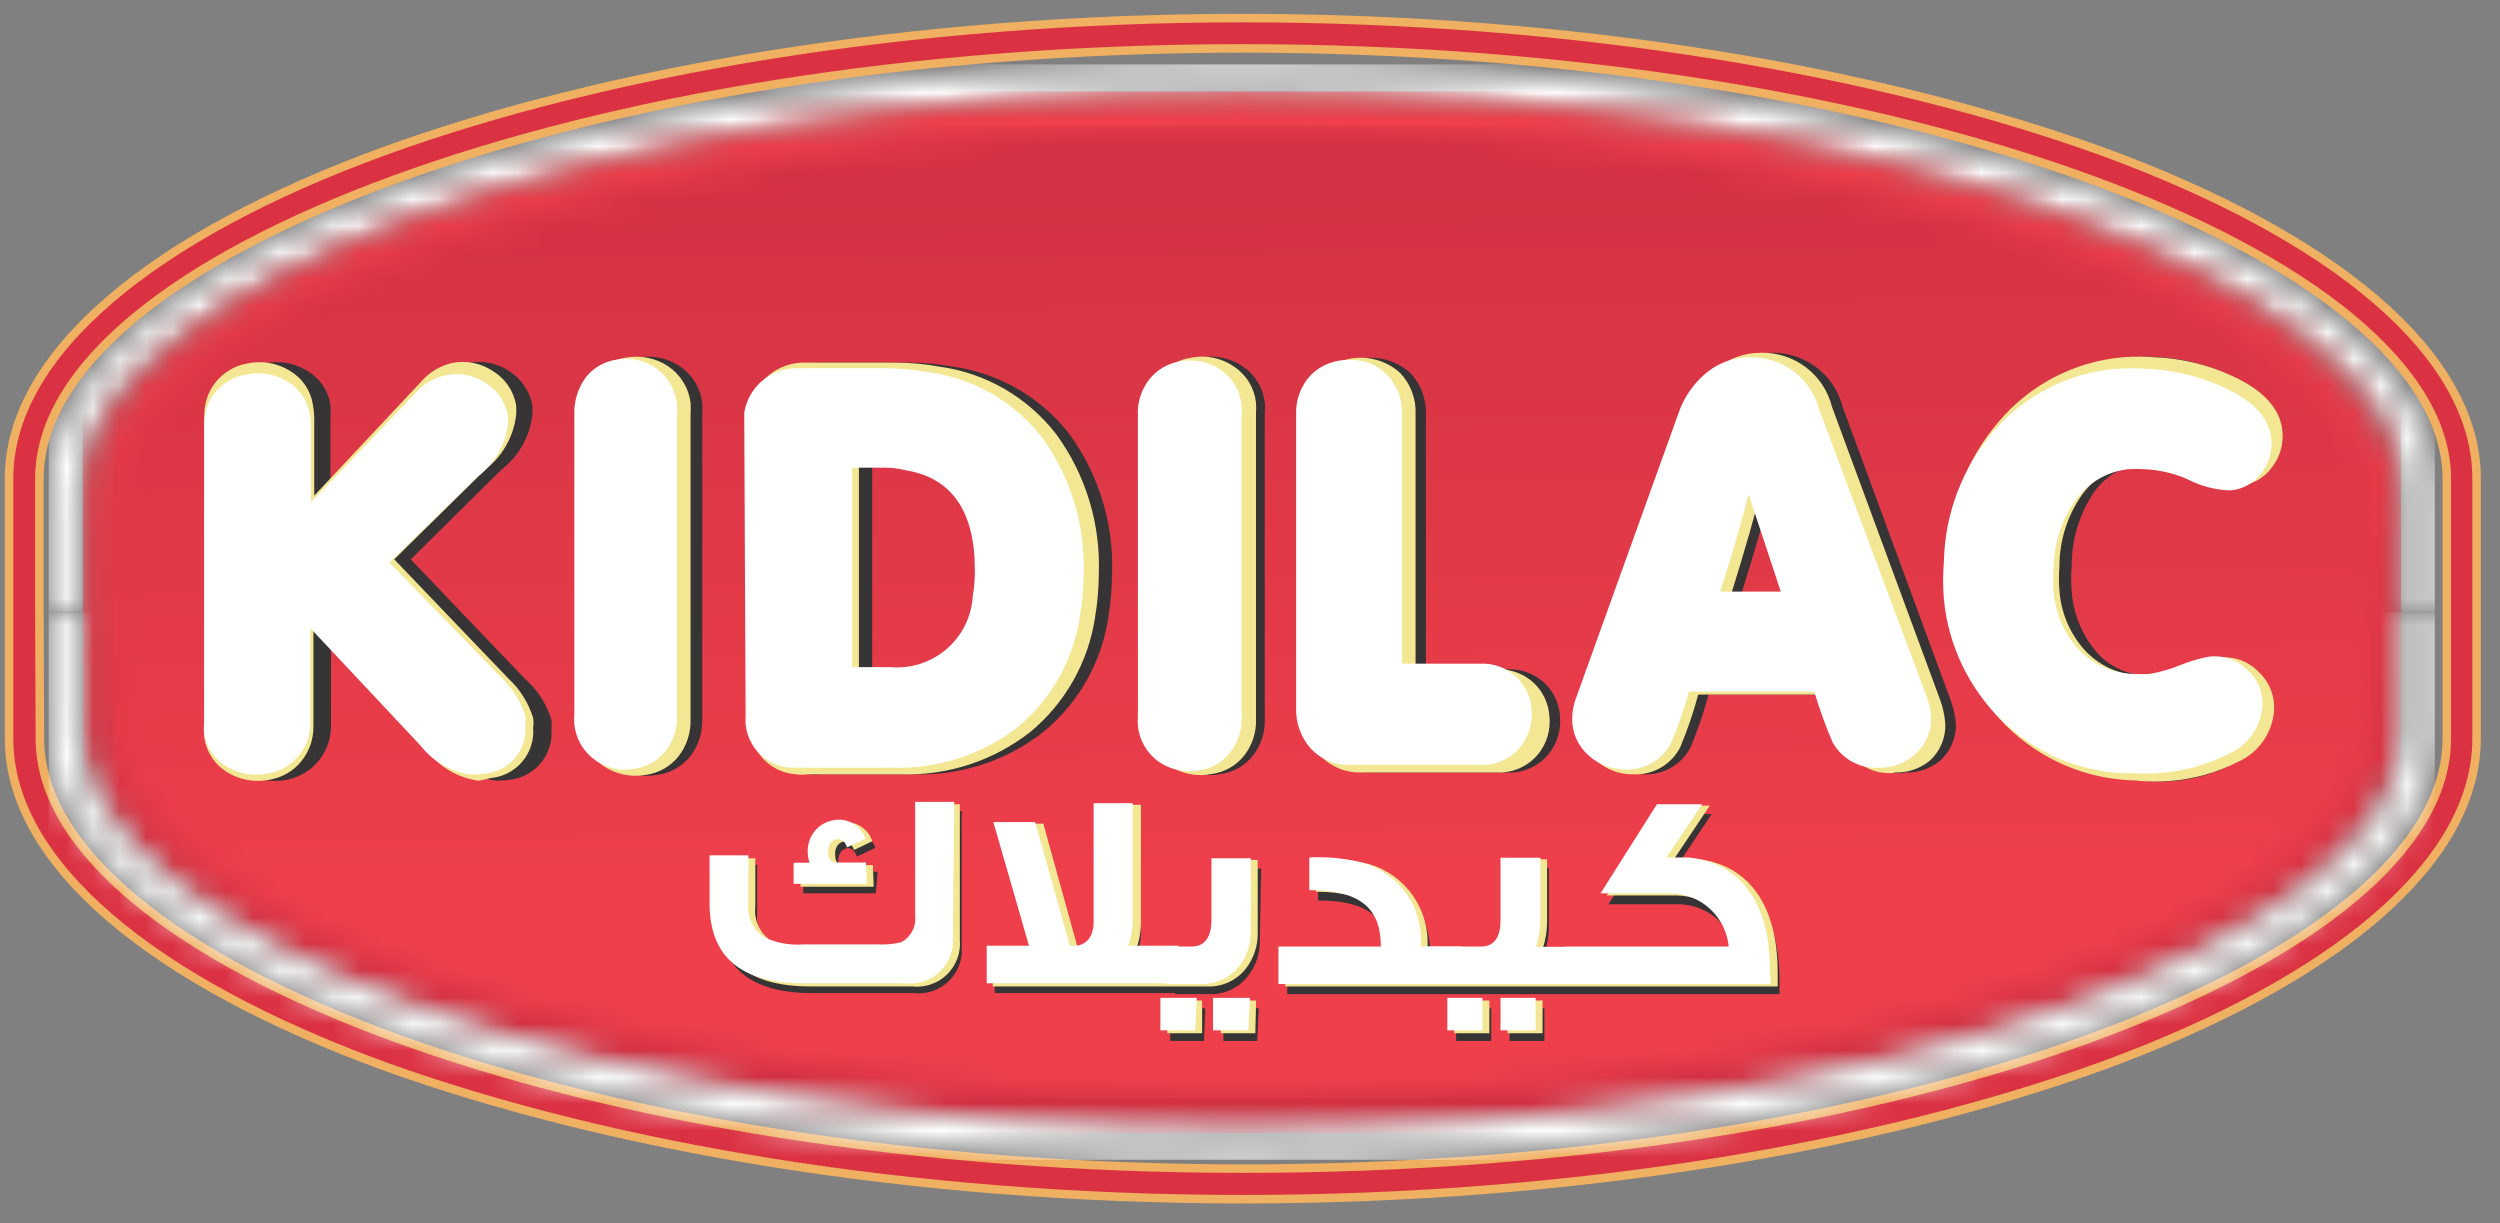
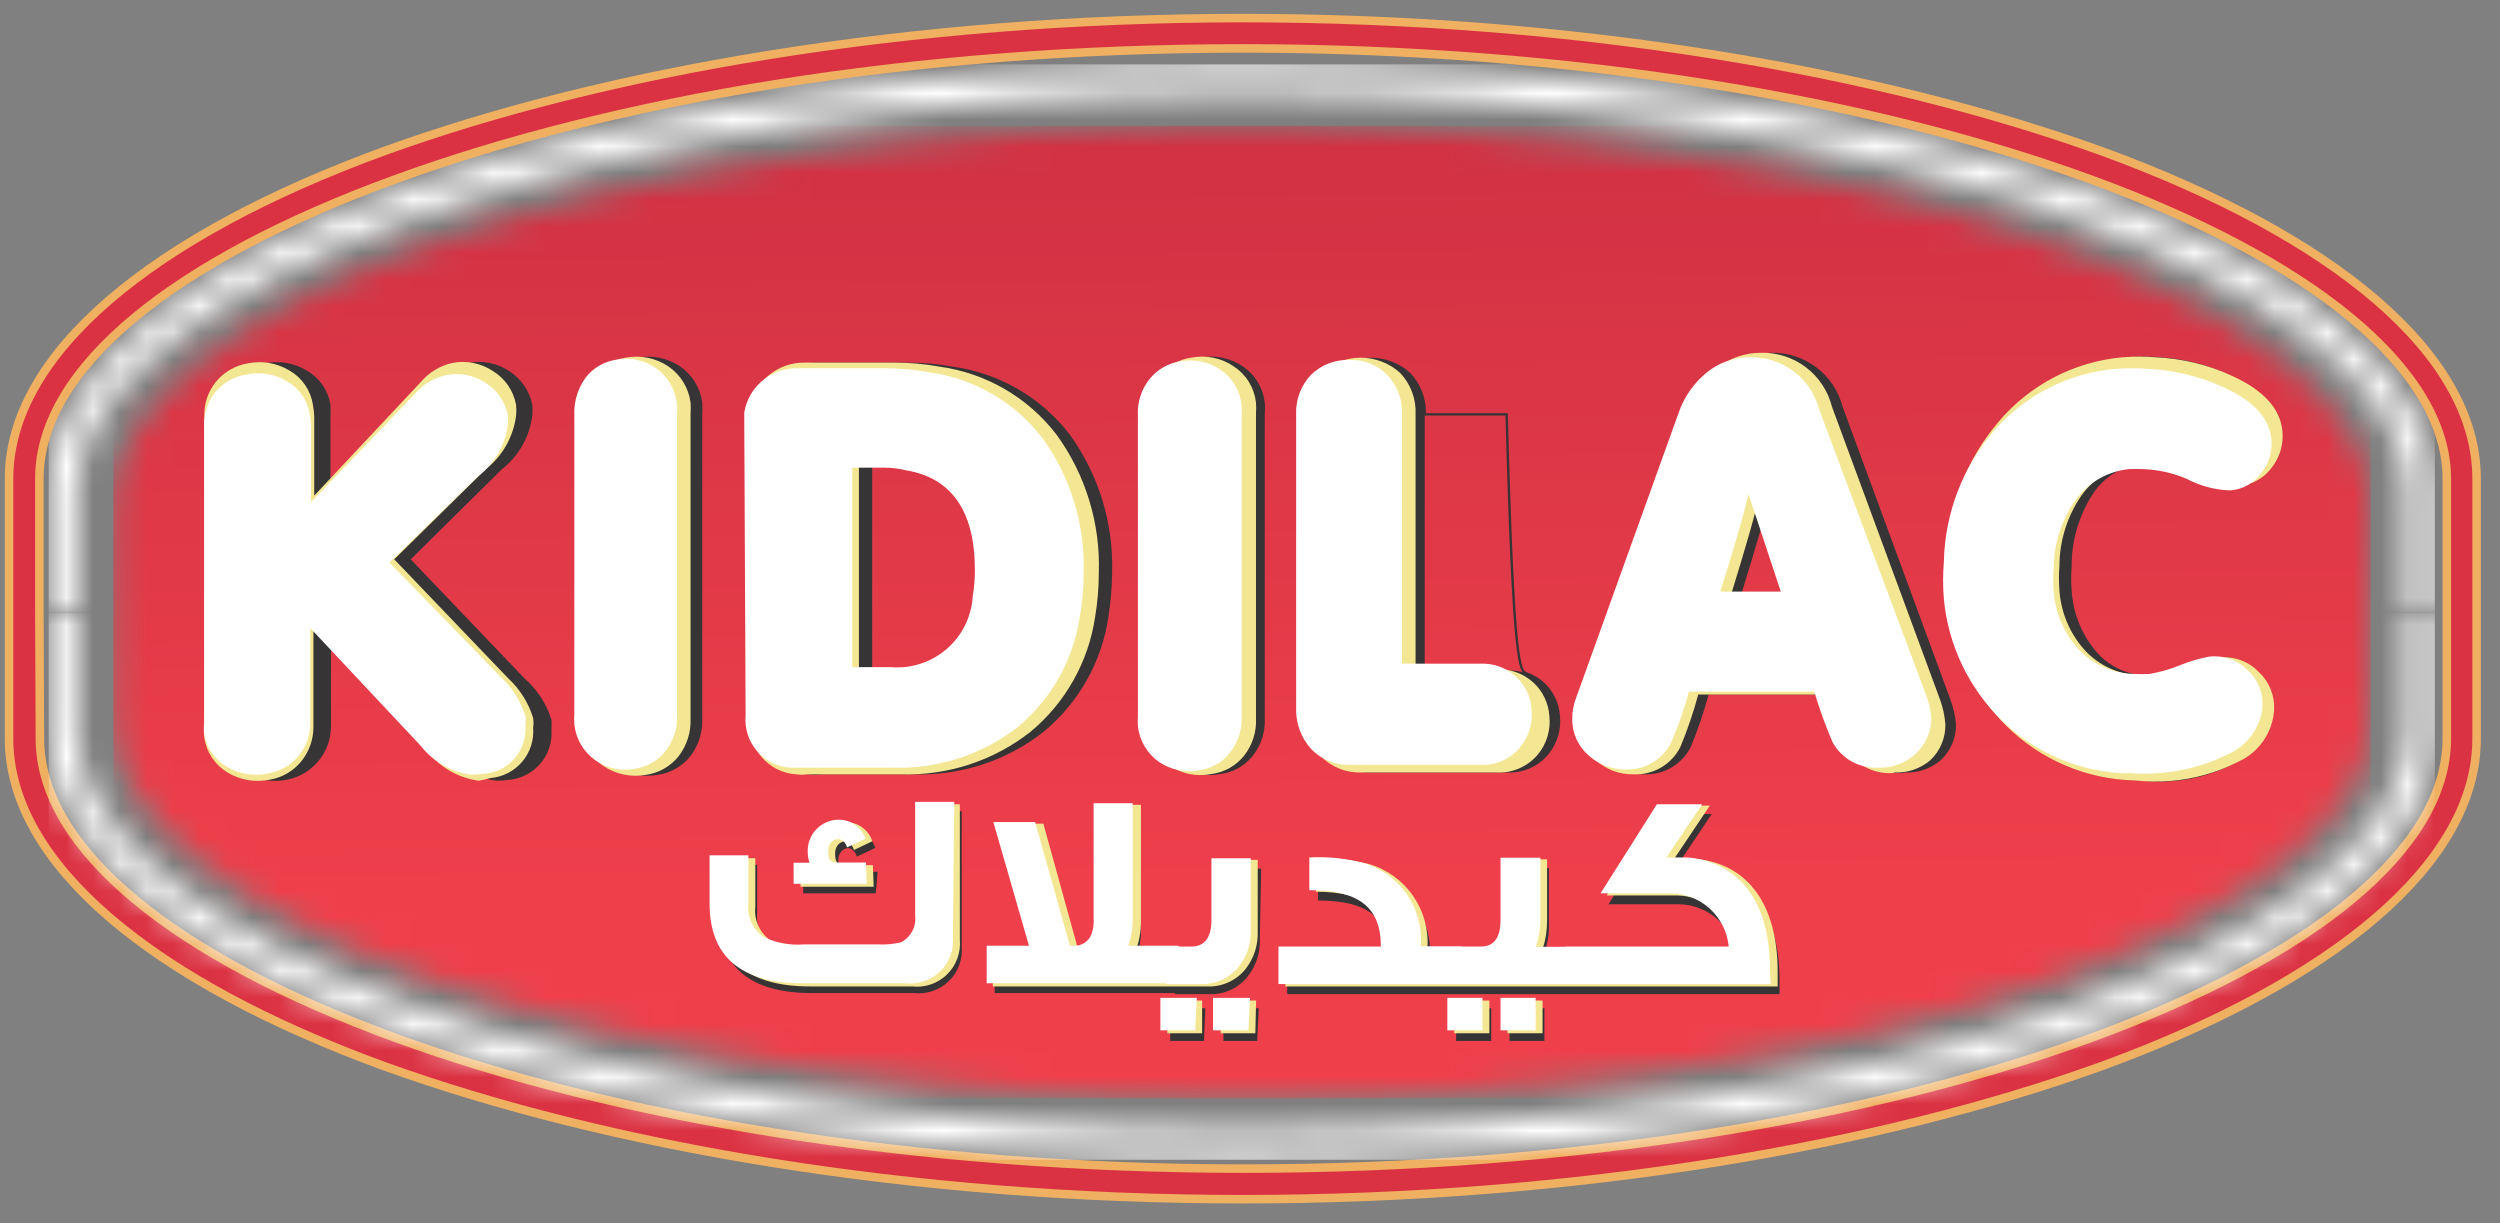
<svg xmlns="http://www.w3.org/2000/svg" width="94" height="46" viewBox="0 0 94 46" fill="none">
  <rect x="0" y="0" width="94" height="46" fill="#808080" stroke="none" />
  <g id="Group 13">
    <g id="Clip path group">
      <mask id="mask0_132_350" style="mask-type:luminance" maskUnits="userSpaceOnUse" x="1" y="2" width="91" height="21">
        <g id="clip-path-20">
          <path id="Vector" d="M1.83 23H2.89V18.46C2.89 14.58 7.84 10.82 15.83 8.03C23.82 5.24 34.67 3.46 46.7 3.46C58.73 3.46 69.62 5.24 77.56 8.03C85.5 10.82 90.5 14.58 90.5 18.46V23H91.56V18.46C91.56 14.09 86.33 9.98 77.91 7.03C69.85 4.21 58.84 2.4 46.7 2.4C34.56 2.4 23.53 4.21 15.48 7.03C7.06 9.98 1.83 14.09 1.83 18.46V23Z" fill="white" />
        </g>
      </mask>
      <g mask="url(#mask0_132_350)">
        <g id="Group">
          <path id="Vector_2" d="M91.55 2.42H1.83V23.01H91.55V2.42Z" fill="url(#paint0_linear_132_350)" />
        </g>
      </g>
    </g>
    <path id="Vector_3" d="M1.48 22.92V18C1.48 13.81 6.6 9.76 14.84 6.75C23.08 3.74 34.3 1.82 46.73 1.82C59.16 1.82 70.41 3.75 78.62 6.75C86.83 9.75 92 13.85 92 18V27.77C92 31.96 86.88 36 78.64 39.02C70.4 42.04 59.18 43.94 46.75 43.94C34.32 43.94 23.07 42.02 14.86 39.02C6.65 36.02 1.5 31.96 1.5 27.77L1.48 22.92ZM93.12 22.92V18C93.12 13.29 87.72 8.86 79.01 5.68C70.68 2.68 59.29 0.68 46.73 0.68C34.17 0.68 22.73 2.68 14.45 5.68C5.74 8.86 0.34 13.29 0.34 18V27.77C0.34 32.48 5.74 36.91 14.45 40.09C22.78 43.09 34.17 45.09 46.73 45.09C59.29 45.09 70.68 43.09 79.01 40.09C87.72 36.91 93.12 32.48 93.12 27.77V22.92Z" fill="#DB3243" />
    <path id="Vector_4" d="M1.48 22.92V18C1.48 13.81 6.6 9.76 14.84 6.75C23.08 3.74 34.3 1.82 46.73 1.82C59.16 1.82 70.41 3.75 78.62 6.75C86.83 9.75 92 13.85 92 18V27.77C92 31.96 86.88 36 78.64 39.02C70.4 42.04 59.18 43.94 46.75 43.94C34.32 43.94 23.07 42.02 14.86 39.02C6.65 36.02 1.5 31.96 1.5 27.77L1.48 22.92ZM93.12 22.92V18C93.12 13.29 87.72 8.86 79.01 5.68C70.68 2.68 59.29 0.68 46.73 0.68C34.17 0.68 22.73 2.68 14.45 5.68C5.74 8.86 0.34 13.29 0.34 18V27.77C0.34 32.48 5.74 36.91 14.45 40.09C22.78 43.09 34.17 45.09 46.73 45.09C59.29 45.09 70.68 43.09 79.01 40.09C87.72 36.91 93.12 32.48 93.12 27.77V22.92Z" stroke="#F0B061" stroke-width="0.32" stroke-miterlimit="2.61" />
    <g id="Clip path group_2">
      <mask id="mask1_132_350" style="mask-type:luminance" maskUnits="userSpaceOnUse" x="3" y="3" width="88" height="40">
        <g id="clip-path-21">
-           <path id="Vector_5" d="M3.11 18.72V27.31C3.11 35.31 22.62 42.59 46.7 42.59C70.78 42.59 90.28 35.33 90.28 27.31V23V18.7C90.28 10.7 70.77 3.42 46.7 3.42C22.63 3.42 3.11 10.68 3.11 18.7" fill="white" />
-         </g>
+           </g>
      </mask>
      <g mask="url(#mask1_132_350)">
        <g id="Group_2">
          <path id="Vector_6" d="M90.28 3.44H3.11V42.59H90.28V3.44Z" fill="url(#paint1_linear_132_350)" />
        </g>
      </g>
    </g>
    <g id="Clip path group_3">
      <mask id="mask2_132_350" style="mask-type:luminance" maskUnits="userSpaceOnUse" x="4" y="4" width="86" height="38">
        <g id="clip-path-22">
          <path id="Vector_7" d="M89.13 27V19C89.13 11.51 70.13 4.72 46.7 4.72C23.27 4.72 4.26 11.51 4.26 19V23V27C4.26 34.5 23.26 41.28 46.7 41.28C70.14 41.28 89.13 34.49 89.13 27Z" fill="white" />
        </g>
      </mask>
      <g mask="url(#mask2_132_350)">
        <g id="Group_3">
          <path id="Vector_8" d="M89.14 4.73H4.26V41.3H89.14V4.73Z" fill="url(#paint2_linear_132_350)" />
        </g>
      </g>
    </g>
    <g id="Clip path group_4">
      <mask id="mask3_132_350" style="mask-type:luminance" maskUnits="userSpaceOnUse" x="1" y="23" width="91" height="21">
        <g id="clip-path-23">
          <path id="Vector_9" d="M91.56 27.55V23H90.5V27.53C90.5 31.42 85.55 35.17 77.56 37.97C69.57 40.77 58.72 42.54 46.7 42.54C34.68 42.54 23.77 40.75 15.83 37.97C7.89 35.19 2.89 31.42 2.89 27.53V23H1.83V27.53C1.83 31.91 7.06 36.01 15.48 38.96C23.48 41.78 34.55 43.59 46.7 43.59C58.85 43.59 69.85 41.78 77.91 38.96C86.33 36.01 91.56 31.91 91.56 27.53" fill="white" />
        </g>
      </mask>
      <g mask="url(#mask3_132_350)">
        <g id="Group_4">
          <path id="Vector_10" d="M91.55 23.02H1.83V43.61H91.55V23.02Z" fill="url(#paint3_linear_132_350)" />
        </g>
      </g>
    </g>
    <path id="Vector_11" d="M18.66 29.31C17.905 29.205 17.222 28.806 16.76 28.2L12.4 23.48V27.33C12.396 27.788 12.234 28.23 11.943 28.583C11.652 28.936 11.248 29.178 10.8 29.27C10.273 29.381 9.724 29.292 9.26 29.02C9.028 28.89 8.83 28.709 8.679 28.491C8.528 28.272 8.429 28.023 8.39 27.76C8.379 27.62 8.379 27.48 8.39 27.34V15.66C8.361 15.198 8.511 14.743 8.81 14.39C9.098 14.031 9.507 13.79 9.96 13.71C10.491 13.595 11.046 13.688 11.51 13.97C11.739 14.1 11.937 14.28 12.087 14.496C12.238 14.713 12.338 14.96 12.38 15.22C12.39 15.367 12.39 15.514 12.38 15.66V18.75L16.47 14.39C16.771 14.037 17.178 13.791 17.63 13.69C18.147 13.59 18.682 13.698 19.12 13.99C19.338 14.128 19.527 14.309 19.673 14.523C19.819 14.736 19.92 14.976 19.97 15.23C19.98 15.36 19.98 15.49 19.97 15.62C19.921 16.012 19.795 16.39 19.599 16.734C19.404 17.077 19.142 17.378 18.83 17.62L15.38 21.03L19.69 25.54C20.159 25.947 20.505 26.477 20.69 27.07C20.7 27.19 20.7 27.31 20.69 27.43C20.708 27.655 20.681 27.882 20.611 28.097C20.541 28.312 20.43 28.511 20.283 28.682C20.137 28.854 19.957 28.995 19.756 29.098C19.555 29.201 19.335 29.262 19.11 29.28C18.961 29.299 18.81 29.309 18.66 29.31Z" fill="#373435" />
    <path id="Vector_12" d="M18.66 29.31C17.905 29.205 17.222 28.806 16.76 28.2L12.4 23.48V27.33C12.396 27.788 12.234 28.23 11.943 28.583C11.652 28.936 11.248 29.178 10.8 29.27C10.273 29.381 9.724 29.292 9.26 29.02C9.028 28.89 8.83 28.709 8.679 28.491C8.528 28.272 8.429 28.023 8.39 27.76C8.379 27.62 8.379 27.48 8.39 27.34V15.66C8.361 15.198 8.511 14.743 8.81 14.39C9.098 14.031 9.507 13.79 9.96 13.71C10.491 13.595 11.046 13.688 11.51 13.97C11.739 14.1 11.937 14.28 12.087 14.496C12.238 14.713 12.338 14.96 12.38 15.22C12.39 15.367 12.39 15.514 12.38 15.66V18.75L16.47 14.39C16.771 14.037 17.178 13.791 17.63 13.69C18.147 13.59 18.682 13.698 19.12 13.99C19.338 14.128 19.527 14.309 19.673 14.523C19.819 14.736 19.92 14.976 19.97 15.23C19.98 15.36 19.98 15.49 19.97 15.62C19.921 16.012 19.795 16.39 19.599 16.734C19.404 17.077 19.142 17.378 18.83 17.62L15.38 21.03L19.69 25.54C20.159 25.947 20.505 26.477 20.69 27.07C20.7 27.19 20.7 27.31 20.69 27.43C20.708 27.655 20.681 27.882 20.611 28.097C20.541 28.312 20.43 28.511 20.283 28.682C20.137 28.854 19.957 28.995 19.756 29.098C19.555 29.201 19.335 29.262 19.11 29.28C18.961 29.299 18.81 29.309 18.66 29.31Z" stroke="#373435" stroke-width="0.09" stroke-miterlimit="2.61" />
    <path id="Vector_13" d="M22.35 27.43C22.335 27.297 22.335 27.163 22.35 27.03V15.55C22.319 15.046 22.48 14.55 22.8 14.16C23.097 13.794 23.523 13.554 23.99 13.49C24.529 13.392 25.084 13.506 25.54 13.81C25.763 13.961 25.951 14.158 26.092 14.387C26.233 14.616 26.325 14.873 26.36 15.14C26.37 15.276 26.37 15.414 26.36 15.55V27.03C26.378 27.532 26.219 28.024 25.91 28.42C25.613 28.786 25.187 29.026 24.72 29.09C24.178 29.188 23.619 29.073 23.16 28.77C22.937 28.617 22.749 28.419 22.61 28.188C22.47 27.957 22.381 27.698 22.35 27.43Z" fill="#373435" />
    <path id="Vector_14" d="M22.35 27.43C22.335 27.297 22.335 27.163 22.35 27.03V15.55C22.319 15.046 22.48 14.55 22.8 14.16C23.097 13.794 23.523 13.554 23.99 13.49C24.529 13.392 25.084 13.506 25.54 13.81C25.763 13.961 25.951 14.158 26.092 14.387C26.233 14.616 26.325 14.873 26.36 15.14C26.37 15.276 26.37 15.414 26.36 15.55V27.03C26.378 27.532 26.219 28.024 25.91 28.42C25.613 28.786 25.187 29.026 24.72 29.09C24.178 29.188 23.619 29.073 23.16 28.77C22.937 28.617 22.749 28.419 22.61 28.188C22.47 27.957 22.381 27.698 22.35 27.43Z" stroke="#373435" stroke-width="0.09" stroke-miterlimit="2.61" />
    <path id="Vector_15" d="M34.08 17.47H32.75V25.27H34.28C34.673 25.299 35.069 25.249 35.443 25.125C35.817 25.001 36.163 24.804 36.462 24.546C36.76 24.287 37.004 23.973 37.18 23.62C37.357 23.268 37.462 22.883 37.49 22.49C37.553 22.14 37.579 21.785 37.57 21.43C37.57 19.15 36.673 17.853 34.88 17.54C34.615 17.497 34.348 17.473 34.08 17.47ZM34.37 29.07H30.85C30.714 29.089 30.576 29.089 30.44 29.07C30.196 29.055 29.957 28.991 29.738 28.881C29.519 28.771 29.325 28.619 29.167 28.432C29.009 28.245 28.891 28.027 28.819 27.793C28.747 27.559 28.724 27.313 28.75 27.07L28.7 15.74C28.7 15.61 28.7 15.47 28.75 15.34C28.823 14.873 29.065 14.449 29.43 14.15C29.802 13.837 30.274 13.67 30.76 13.68H34.13C34.697 13.678 35.262 13.729 35.82 13.83C37.553 14.071 39.123 14.983 40.19 16.37C41.277 17.877 41.833 19.703 41.77 21.56C41.764 22.109 41.717 22.657 41.63 23.2C41.381 24.877 40.519 26.402 39.21 27.48C37.834 28.563 36.12 29.126 34.37 29.07Z" fill="#373435" />
    <path id="Vector_16" d="M34.08 17.47H32.75V25.27H34.28C34.673 25.299 35.069 25.249 35.443 25.125C35.817 25.001 36.163 24.804 36.462 24.546C36.76 24.287 37.004 23.973 37.18 23.62C37.357 23.268 37.462 22.883 37.49 22.49C37.553 22.14 37.579 21.785 37.57 21.43C37.57 19.15 36.673 17.853 34.88 17.54C34.615 17.497 34.348 17.473 34.08 17.47ZM34.37 29.07H30.85C30.714 29.089 30.576 29.089 30.44 29.07C30.196 29.055 29.957 28.991 29.738 28.881C29.519 28.771 29.325 28.619 29.167 28.432C29.009 28.245 28.891 28.027 28.819 27.793C28.747 27.559 28.724 27.313 28.75 27.07L28.7 15.74C28.7 15.61 28.7 15.47 28.75 15.34C28.823 14.873 29.065 14.449 29.43 14.15C29.802 13.837 30.274 13.67 30.76 13.68H34.13C34.697 13.678 35.262 13.729 35.82 13.83C37.553 14.071 39.123 14.983 40.19 16.37C41.277 17.877 41.833 19.703 41.77 21.56C41.764 22.109 41.717 22.657 41.63 23.2C41.381 24.877 40.519 26.402 39.21 27.48C37.834 28.563 36.12 29.126 34.37 29.07Z" stroke="#373435" stroke-width="0.09" stroke-miterlimit="2.61" />
    <path id="Vector_17" d="M43.51 27.44C43.495 27.304 43.495 27.166 43.51 27.03V15.55C43.485 15.049 43.641 14.555 43.95 14.16C44.247 13.794 44.673 13.554 45.14 13.49C45.682 13.386 46.243 13.502 46.7 13.81C46.924 13.96 47.112 14.156 47.252 14.386C47.392 14.615 47.48 14.873 47.51 15.14C47.525 15.273 47.525 15.407 47.51 15.54V27C47.537 27.501 47.38 27.995 47.07 28.39C46.775 28.759 46.349 29 45.88 29.06C45.34 29.166 44.779 29.055 44.32 28.75C44.1 28.602 43.913 28.408 43.774 28.182C43.634 27.956 43.544 27.703 43.51 27.44Z" fill="#373435" />
    <path id="Vector_18" d="M43.51 27.44C43.495 27.304 43.495 27.166 43.51 27.03V15.55C43.485 15.049 43.641 14.555 43.95 14.16C44.247 13.794 44.673 13.554 45.14 13.49C45.682 13.386 46.243 13.502 46.7 13.81C46.924 13.96 47.112 14.156 47.252 14.386C47.392 14.615 47.48 14.873 47.51 15.14C47.525 15.273 47.525 15.407 47.51 15.54V27C47.537 27.501 47.38 27.995 47.07 28.39C46.775 28.759 46.349 29 45.88 29.06C45.34 29.166 44.779 29.055 44.32 28.75C44.1 28.602 43.913 28.408 43.774 28.182C43.634 27.956 43.544 27.703 43.51 27.44Z" stroke="#373435" stroke-width="0.09" stroke-miterlimit="2.61" />
    <path id="Vector_19" d="M56.64 29H51.59C51.309 29.013 51.028 28.966 50.766 28.862C50.504 28.759 50.267 28.601 50.07 28.4C49.687 27.969 49.487 27.406 49.51 26.83V15.55C49.498 15.274 49.543 14.997 49.642 14.739C49.742 14.481 49.895 14.246 50.09 14.05C50.488 13.692 51.005 13.494 51.54 13.494C52.075 13.494 52.592 13.692 52.99 14.05C53.184 14.254 53.335 14.494 53.434 14.757C53.534 15.019 53.58 15.299 53.57 15.58V25.21H56.65C56.903 25.197 57.157 25.234 57.395 25.32C57.634 25.406 57.853 25.538 58.04 25.71C58.373 26.025 58.576 26.453 58.61 26.91C58.636 27.165 58.612 27.422 58.538 27.668C58.464 27.913 58.343 28.142 58.18 28.34C57.993 28.563 57.756 28.739 57.489 28.853C57.221 28.968 56.93 29.018 56.64 29Z" fill="#373435" />
-     <path id="Vector_20" d="M56.64 29H51.59C51.309 29.013 51.028 28.966 50.766 28.862C50.504 28.759 50.267 28.601 50.07 28.4C49.687 27.969 49.487 27.406 49.51 26.83V15.55C49.498 15.274 49.543 14.997 49.642 14.739C49.742 14.481 49.895 14.246 50.09 14.05C50.488 13.692 51.005 13.494 51.54 13.494C52.075 13.494 52.592 13.692 52.99 14.05C53.184 14.254 53.335 14.494 53.434 14.757C53.534 15.019 53.58 15.299 53.57 15.58V25.21H56.65C56.903 25.197 57.157 25.234 57.395 25.32C57.634 25.406 57.853 25.538 58.04 25.71C58.373 26.025 58.576 26.453 58.61 26.91C58.636 27.165 58.612 27.422 58.538 27.668C58.464 27.913 58.343 28.142 58.18 28.34C57.993 28.563 57.756 28.739 57.489 28.853C57.221 28.968 56.93 29.018 56.64 29Z" stroke="#373435" stroke-width="0.09" stroke-miterlimit="2.61" />
+     <path id="Vector_20" d="M56.64 29H51.59C51.309 29.013 51.028 28.966 50.766 28.862C50.504 28.759 50.267 28.601 50.07 28.4C49.687 27.969 49.487 27.406 49.51 26.83V15.55C49.498 15.274 49.543 14.997 49.642 14.739C49.742 14.481 49.895 14.246 50.09 14.05C50.488 13.692 51.005 13.494 51.54 13.494C52.075 13.494 52.592 13.692 52.99 14.05C53.184 14.254 53.335 14.494 53.434 14.757C53.534 15.019 53.58 15.299 53.57 15.58H56.65C56.903 25.197 57.157 25.234 57.395 25.32C57.634 25.406 57.853 25.538 58.04 25.71C58.373 26.025 58.576 26.453 58.61 26.91C58.636 27.165 58.612 27.422 58.538 27.668C58.464 27.913 58.343 28.142 58.18 28.34C57.993 28.563 57.756 28.739 57.489 28.853C57.221 28.968 56.93 29.018 56.64 29Z" stroke="#373435" stroke-width="0.09" stroke-miterlimit="2.61" />
    <path id="Vector_21" d="M66.57 18.36C66.37 19.23 65.98 20.55 65.42 22.36H67.88L66.57 18.36ZM71.57 29.02C71.218 29.046 70.866 28.971 70.555 28.802C70.245 28.634 69.99 28.38 69.82 28.07C69.537 27.42 69.296 26.752 69.1 26.07H64.21C64.027 26.751 63.8 27.419 63.53 28.07C63.371 28.383 63.125 28.644 62.822 28.821C62.519 28.999 62.171 29.085 61.82 29.07C61.297 29.081 60.791 28.887 60.41 28.53C60.215 28.358 60.06 28.145 59.956 27.907C59.852 27.669 59.803 27.41 59.81 27.15C59.805 26.868 59.859 26.589 59.97 26.33L63.97 15.33C64.176 14.773 64.52 14.277 64.97 13.89C65.426 13.513 65.999 13.308 66.59 13.31C67.193 13.293 67.784 13.482 68.265 13.846C68.747 14.209 69.091 14.726 69.24 15.31L73.29 26.31C73.401 26.606 73.472 26.915 73.5 27.23C73.505 27.479 73.456 27.727 73.358 27.956C73.26 28.186 73.114 28.392 72.93 28.56C72.558 28.87 72.083 29.027 71.6 29L71.57 29.02Z" fill="#373435" />
    <path id="Vector_22" d="M66.57 18.36C66.37 19.23 65.98 20.55 65.42 22.36H67.88L66.57 18.36ZM71.57 29.02C71.218 29.046 70.866 28.971 70.555 28.802C70.245 28.634 69.99 28.38 69.82 28.07C69.537 27.42 69.296 26.752 69.1 26.07H64.21C64.027 26.751 63.8 27.419 63.53 28.07C63.371 28.383 63.125 28.644 62.822 28.821C62.519 28.999 62.171 29.085 61.82 29.07C61.297 29.081 60.791 28.887 60.41 28.53C60.215 28.358 60.06 28.145 59.956 27.907C59.852 27.669 59.803 27.41 59.81 27.15C59.805 26.868 59.859 26.589 59.97 26.33L63.97 15.33C64.176 14.773 64.52 14.277 64.97 13.89C65.426 13.513 65.999 13.308 66.59 13.31C67.193 13.293 67.784 13.482 68.265 13.846C68.747 14.209 69.091 14.726 69.24 15.31L73.29 26.31C73.401 26.606 73.472 26.915 73.5 27.23C73.505 27.479 73.456 27.727 73.358 27.956C73.26 28.186 73.114 28.392 72.93 28.56C72.558 28.87 72.083 29.027 71.6 29L71.57 29.02Z" stroke="#373435" stroke-width="0.09" stroke-miterlimit="2.61" />
    <path id="Vector_23" d="M80.46 29.3C79.622 29.27 78.798 29.072 78.039 28.716C77.279 28.36 76.6 27.855 76.04 27.23C74.87 25.913 74.167 24.247 74.04 22.49C74.005 22.004 74.005 21.516 74.04 21.03C74.059 19.169 74.684 17.364 75.82 15.89C76.325 15.22 76.962 14.661 77.691 14.247C78.42 13.832 79.226 13.571 80.06 13.48C80.442 13.444 80.828 13.444 81.21 13.48C82.126 13.525 83.022 13.764 83.84 14.18C84.272 14.337 84.655 14.604 84.952 14.955C85.248 15.306 85.448 15.728 85.53 16.18C85.588 16.657 85.466 17.138 85.19 17.53C85.073 17.721 84.914 17.882 84.725 18.002C84.536 18.122 84.322 18.196 84.1 18.22C83.564 18.203 83.042 18.052 82.58 17.78C82.096 17.543 81.568 17.41 81.03 17.39C80.864 17.38 80.697 17.38 80.53 17.39C80.141 17.434 79.767 17.566 79.436 17.776C79.105 17.985 78.826 18.267 78.62 18.6C78.112 19.405 77.845 20.338 77.85 21.29C77.825 21.596 77.825 21.904 77.85 22.21C77.899 23.024 78.199 23.804 78.71 24.44C78.948 24.745 79.25 24.994 79.597 25.167C79.943 25.34 80.323 25.433 80.71 25.44C80.886 25.455 81.064 25.455 81.24 25.44C81.652 25.382 82.052 25.264 82.43 25.09C82.751 24.948 83.086 24.841 83.43 24.77C83.68 24.738 83.935 24.768 84.171 24.859C84.406 24.95 84.616 25.098 84.78 25.29C84.963 25.478 85.105 25.702 85.197 25.949C85.288 26.195 85.326 26.458 85.31 26.72C85.288 27.111 85.165 27.49 84.953 27.819C84.74 28.149 84.447 28.418 84.1 28.6C83.382 29 82.588 29.246 81.77 29.32C81.334 29.359 80.895 29.352 80.46 29.3Z" fill="#373435" />
    <path id="Vector_24" d="M80.46 29.3C79.622 29.27 78.798 29.072 78.039 28.716C77.279 28.36 76.6 27.855 76.04 27.23C74.87 25.913 74.167 24.247 74.04 22.49C74.005 22.004 74.005 21.516 74.04 21.03C74.059 19.169 74.684 17.364 75.82 15.89C76.325 15.22 76.962 14.661 77.691 14.247C78.42 13.832 79.226 13.571 80.06 13.48C80.442 13.444 80.828 13.444 81.21 13.48C82.126 13.525 83.022 13.764 83.84 14.18C84.272 14.337 84.655 14.604 84.952 14.955C85.248 15.306 85.448 15.728 85.53 16.18C85.588 16.657 85.466 17.138 85.19 17.53C85.073 17.721 84.914 17.882 84.725 18.002C84.536 18.122 84.322 18.196 84.1 18.22C83.564 18.203 83.042 18.052 82.58 17.78C82.096 17.543 81.568 17.41 81.03 17.39C80.864 17.38 80.697 17.38 80.53 17.39C80.141 17.434 79.767 17.566 79.436 17.776C79.105 17.985 78.826 18.267 78.62 18.6C78.112 19.405 77.845 20.338 77.85 21.29C77.825 21.596 77.825 21.904 77.85 22.21C77.899 23.024 78.199 23.804 78.71 24.44C78.948 24.745 79.25 24.994 79.597 25.167C79.943 25.34 80.323 25.433 80.71 25.44C80.886 25.455 81.064 25.455 81.24 25.44C81.652 25.382 82.052 25.264 82.43 25.09C82.751 24.948 83.086 24.841 83.43 24.77C83.68 24.738 83.935 24.768 84.171 24.859C84.406 24.95 84.616 25.098 84.78 25.29C84.963 25.478 85.105 25.702 85.197 25.949C85.288 26.195 85.326 26.458 85.31 26.72C85.288 27.111 85.165 27.49 84.953 27.819C84.74 28.149 84.447 28.418 84.1 28.6C83.382 29 82.588 29.246 81.77 29.32C81.334 29.359 80.895 29.352 80.46 29.3Z" stroke="#373435" stroke-width="0.09" stroke-miterlimit="2.61" />
    <path id="Vector_25" d="M18 29.31C17.242 29.206 16.556 28.807 16.09 28.2L11.74 23.48V27.33C11.742 27.788 11.587 28.233 11.3 28.59C11.01 28.951 10.597 29.193 10.14 29.27C9.613 29.381 9.064 29.292 8.6 29.02C8.371 28.887 8.175 28.705 8.024 28.487C7.874 28.269 7.773 28.021 7.73 27.76C7.719 27.62 7.719 27.48 7.73 27.34V15.66C7.71 15.2 7.86 14.748 8.15 14.39C8.442 14.031 8.854 13.789 9.31 13.71C9.841 13.596 10.395 13.689 10.86 13.97C11.088 14.101 11.284 14.281 11.432 14.497C11.581 14.713 11.68 14.96 11.72 15.22C11.747 15.365 11.764 15.512 11.77 15.66V18.75L15.86 14.39C16.161 14.037 16.568 13.791 17.02 13.69C17.537 13.59 18.072 13.698 18.51 13.99C18.731 14.125 18.922 14.305 19.068 14.519C19.215 14.733 19.314 14.975 19.36 15.23C19.374 15.36 19.374 15.491 19.36 15.62C19.311 16.012 19.185 16.39 18.989 16.734C18.794 17.077 18.532 17.378 18.22 17.62L14.76 21.03L19.08 25.54C19.51 25.937 19.828 26.441 20 27C20.02 27.119 20.02 27.241 20 27.36C20.019 27.585 19.994 27.811 19.925 28.026C19.856 28.241 19.746 28.44 19.6 28.612C19.454 28.784 19.276 28.925 19.075 29.028C18.874 29.131 18.655 29.192 18.43 29.21C18.289 29.251 18.145 29.285 18 29.31Z" fill="#F3E793" />
    <path id="Vector_26" d="M18 29.31C17.242 29.206 16.556 28.807 16.09 28.2L11.74 23.48V27.33C11.742 27.788 11.587 28.233 11.3 28.59C11.01 28.951 10.597 29.193 10.14 29.27C9.613 29.381 9.064 29.292 8.6 29.02C8.371 28.887 8.175 28.705 8.024 28.487C7.874 28.269 7.773 28.021 7.73 27.76C7.719 27.62 7.719 27.48 7.73 27.34V15.66C7.71 15.2 7.86 14.748 8.15 14.39C8.442 14.031 8.854 13.789 9.31 13.71C9.841 13.596 10.395 13.689 10.86 13.97C11.088 14.101 11.284 14.281 11.432 14.497C11.581 14.713 11.68 14.96 11.72 15.22C11.747 15.365 11.764 15.512 11.77 15.66V18.75L15.86 14.39C16.161 14.037 16.568 13.791 17.02 13.69C17.537 13.59 18.072 13.698 18.51 13.99C18.731 14.125 18.922 14.305 19.068 14.519C19.215 14.733 19.314 14.975 19.36 15.23C19.374 15.36 19.374 15.491 19.36 15.62C19.311 16.012 19.185 16.39 18.989 16.734C18.794 17.077 18.532 17.378 18.22 17.62L14.76 21.03L19.08 25.54C19.51 25.937 19.828 26.441 20 27C20.02 27.119 20.02 27.241 20 27.36C20.019 27.585 19.994 27.811 19.925 28.026C19.856 28.241 19.746 28.44 19.6 28.612C19.454 28.784 19.276 28.925 19.075 29.028C18.874 29.131 18.655 29.192 18.43 29.21C18.289 29.251 18.145 29.285 18 29.31Z" stroke="#F3E793" stroke-width="0.09" stroke-miterlimit="2.61" />
    <path id="Vector_27" d="M21.91 27.43C21.895 27.297 21.895 27.163 21.91 27.03V15.55C21.879 15.046 22.04 14.55 22.36 14.16C22.657 13.794 23.083 13.554 23.55 13.49C24.089 13.392 24.644 13.506 25.1 13.81C25.323 13.961 25.511 14.158 25.652 14.387C25.794 14.616 25.885 14.873 25.92 15.14C25.93 15.276 25.93 15.414 25.92 15.55V27.03C25.939 27.532 25.779 28.024 25.47 28.42C25.173 28.786 24.747 29.026 24.28 29.09C23.738 29.188 23.18 29.073 22.72 28.77C22.497 28.617 22.309 28.419 22.17 28.188C22.03 27.957 21.941 27.698 21.91 27.43Z" fill="#F3E793" />
    <path id="Vector_28" d="M21.91 27.43C21.895 27.297 21.895 27.163 21.91 27.03V15.55C21.879 15.046 22.04 14.55 22.36 14.16C22.657 13.794 23.083 13.554 23.55 13.49C24.089 13.392 24.644 13.506 25.1 13.81C25.323 13.961 25.511 14.158 25.652 14.387C25.794 14.616 25.885 14.873 25.92 15.14C25.93 15.276 25.93 15.414 25.92 15.55V27.03C25.939 27.532 25.779 28.024 25.47 28.42C25.173 28.786 24.747 29.026 24.28 29.09C23.738 29.188 23.18 29.073 22.72 28.77C22.497 28.617 22.309 28.419 22.17 28.188C22.03 27.957 21.941 27.698 21.91 27.43Z" stroke="#F3E793" stroke-width="0.09" stroke-miterlimit="2.61" />
    <path id="Vector_29" d="M33.58 17.47H32.25V25.27H33.79C34.183 25.299 34.578 25.249 34.953 25.125C35.327 25.001 35.673 24.804 35.971 24.546C36.27 24.287 36.514 23.973 36.69 23.62C36.867 23.268 36.972 22.883 37 22.49C37.054 22.139 37.078 21.785 37.07 21.43C37.07 19.15 36.173 17.853 34.38 17.54C34.115 17.496 33.848 17.473 33.58 17.47ZM33.88 29.07H30.35C30.214 29.089 30.076 29.089 29.94 29.07C29.696 29.055 29.457 28.991 29.238 28.881C29.019 28.771 28.825 28.619 28.667 28.432C28.509 28.245 28.391 28.027 28.319 27.793C28.247 27.559 28.224 27.313 28.25 27.07L28.2 15.74C28.2 15.61 28.2 15.47 28.25 15.34C28.323 14.873 28.565 14.449 28.93 14.15C29.302 13.837 29.774 13.67 30.26 13.68H33.63C34.197 13.678 34.762 13.729 35.32 13.83C37.054 14.069 38.624 14.981 39.69 16.37C40.781 17.875 41.337 19.702 41.27 21.56C41.269 22.11 41.222 22.658 41.13 23.2C40.88 24.874 40.022 26.398 38.72 27.48C37.343 28.561 35.63 29.124 33.88 29.07Z" fill="#F3E793" />
    <path id="Vector_30" d="M33.58 17.47H32.25V25.27H33.79C34.183 25.299 34.578 25.249 34.953 25.125C35.327 25.001 35.673 24.804 35.971 24.546C36.27 24.287 36.514 23.973 36.69 23.62C36.867 23.268 36.972 22.883 37 22.49C37.054 22.139 37.078 21.785 37.07 21.43C37.07 19.15 36.173 17.853 34.38 17.54C34.115 17.496 33.848 17.473 33.58 17.47ZM33.88 29.07H30.35C30.214 29.089 30.076 29.089 29.94 29.07C29.696 29.055 29.457 28.991 29.238 28.881C29.019 28.771 28.825 28.619 28.667 28.432C28.509 28.245 28.391 28.027 28.319 27.793C28.247 27.559 28.224 27.313 28.25 27.07L28.2 15.74C28.2 15.61 28.2 15.47 28.25 15.34C28.323 14.873 28.565 14.449 28.93 14.15C29.302 13.837 29.774 13.67 30.26 13.68H33.63C34.197 13.678 34.762 13.729 35.32 13.83C37.054 14.069 38.624 14.981 39.69 16.37C40.781 17.875 41.337 19.702 41.27 21.56C41.269 22.11 41.222 22.658 41.13 23.2C40.88 24.874 40.022 26.398 38.72 27.48C37.343 28.561 35.63 29.124 33.88 29.07Z" stroke="#F3E793" stroke-width="0.09" stroke-miterlimit="2.61" />
    <path id="Vector_31" d="M43.18 27.44C43.165 27.304 43.165 27.166 43.18 27.03V15.55C43.155 15.049 43.311 14.556 43.62 14.16C43.917 13.794 44.343 13.555 44.81 13.49C45.349 13.387 45.906 13.502 46.36 13.81C46.586 13.958 46.777 14.153 46.919 14.383C47.061 14.613 47.15 14.871 47.18 15.14C47.19 15.273 47.19 15.407 47.18 15.54V27C47.207 27.502 47.05 27.995 46.74 28.39C46.441 28.76 46.011 29 45.54 29.06C45.003 29.166 44.445 29.054 43.99 28.75C43.771 28.6 43.587 28.406 43.447 28.18C43.308 27.955 43.217 27.703 43.18 27.44Z" fill="#F3E793" />
    <path id="Vector_32" d="M43.18 27.44C43.165 27.304 43.165 27.166 43.18 27.03V15.55C43.155 15.049 43.311 14.556 43.62 14.16C43.917 13.794 44.343 13.555 44.81 13.49C45.349 13.387 45.906 13.502 46.36 13.81C46.586 13.958 46.777 14.153 46.919 14.383C47.061 14.613 47.15 14.871 47.18 15.14C47.19 15.273 47.19 15.407 47.18 15.54V27C47.207 27.502 47.05 27.995 46.74 28.39C46.441 28.76 46.011 29 45.54 29.06C45.003 29.166 44.445 29.054 43.99 28.75C43.771 28.6 43.587 28.406 43.447 28.18C43.308 27.955 43.217 27.703 43.18 27.44Z" stroke="#F3E793" stroke-width="0.09" stroke-miterlimit="2.61" />
    <path id="Vector_33" d="M56.26 29H51.2C50.92 29.011 50.641 28.964 50.381 28.86C50.121 28.757 49.886 28.6 49.69 28.4C49.307 27.969 49.107 27.406 49.13 26.83V15.55C49.118 15.274 49.163 14.997 49.263 14.739C49.362 14.481 49.515 14.246 49.71 14.05C50.108 13.692 50.625 13.494 51.16 13.494C51.695 13.494 52.212 13.692 52.61 14.05C52.804 14.253 52.954 14.493 53.052 14.756C53.15 15.019 53.194 15.3 53.18 15.58V25.21H56.26C56.512 25.198 56.763 25.235 57 25.321C57.237 25.407 57.455 25.539 57.64 25.71C57.973 26.025 58.176 26.453 58.21 26.91C58.24 27.164 58.218 27.422 58.146 27.668C58.074 27.914 57.953 28.142 57.79 28.34C57.604 28.561 57.369 28.736 57.103 28.851C56.837 28.965 56.549 29.017 56.26 29Z" fill="#F3E793" />
    <path id="Vector_34" d="M56.26 29H51.2C50.92 29.011 50.641 28.964 50.381 28.86C50.121 28.757 49.886 28.6 49.69 28.4C49.307 27.969 49.107 27.406 49.13 26.83V15.55C49.118 15.274 49.163 14.997 49.263 14.739C49.362 14.481 49.515 14.246 49.71 14.05C50.108 13.692 50.625 13.494 51.16 13.494C51.695 13.494 52.212 13.692 52.61 14.05C52.804 14.253 52.954 14.493 53.052 14.756C53.15 15.019 53.194 15.3 53.18 15.58V25.21H56.26C56.512 25.198 56.763 25.235 57 25.321C57.237 25.407 57.455 25.539 57.64 25.71C57.973 26.025 58.176 26.453 58.21 26.91C58.24 27.164 58.218 27.422 58.146 27.668C58.074 27.914 57.953 28.142 57.79 28.34C57.604 28.561 57.369 28.736 57.103 28.851C56.837 28.965 56.549 29.017 56.26 29Z" stroke="#F3E793" stroke-width="0.09" stroke-miterlimit="2.61" />
    <path id="Vector_35" d="M66.18 18.36C65.98 19.23 65.6 20.55 65.04 22.36H67.49L66.18 18.36ZM71.18 29.02C70.828 29.047 70.475 28.973 70.164 28.804C69.854 28.635 69.599 28.38 69.43 28.07C69.147 27.42 68.906 26.752 68.71 26.07H63.82C63.637 26.751 63.41 27.419 63.14 28.07C62.981 28.383 62.735 28.644 62.432 28.821C62.129 28.999 61.781 29.085 61.43 29.07C60.904 29.084 60.394 28.89 60.01 28.53C59.814 28.359 59.66 28.146 59.557 27.907C59.455 27.668 59.408 27.409 59.42 27.15C59.415 26.868 59.469 26.589 59.58 26.33L63.58 15.33C63.786 14.773 64.13 14.277 64.58 13.89C65.036 13.513 65.609 13.308 66.2 13.31C66.802 13.292 67.392 13.481 67.873 13.844C68.353 14.208 68.694 14.725 68.84 15.31L72.9 26.31C73.009 26.606 73.076 26.916 73.1 27.23C73.106 27.479 73.06 27.726 72.963 27.955C72.867 28.185 72.722 28.391 72.54 28.56C72.171 28.867 71.7 29.024 71.22 29L71.18 29.02Z" fill="#F3E793" />
    <path id="Vector_36" d="M66.18 18.36C65.98 19.23 65.6 20.55 65.04 22.36H67.49L66.18 18.36ZM71.18 29.02C70.828 29.047 70.475 28.973 70.164 28.804C69.854 28.635 69.599 28.38 69.43 28.07C69.147 27.42 68.906 26.752 68.71 26.07H63.82C63.637 26.751 63.41 27.419 63.14 28.07C62.981 28.383 62.735 28.644 62.432 28.821C62.129 28.999 61.781 29.085 61.43 29.07C60.904 29.084 60.394 28.89 60.01 28.53C59.814 28.359 59.66 28.146 59.557 27.907C59.455 27.668 59.408 27.409 59.42 27.15C59.415 26.868 59.469 26.589 59.58 26.33L63.58 15.33C63.786 14.773 64.13 14.277 64.58 13.89C65.036 13.513 65.609 13.308 66.2 13.31C66.802 13.292 67.392 13.481 67.873 13.844C68.353 14.208 68.694 14.725 68.84 15.31L72.9 26.31C73.009 26.606 73.076 26.916 73.1 27.23C73.106 27.479 73.06 27.726 72.963 27.955C72.867 28.185 72.722 28.391 72.54 28.56C72.171 28.867 71.7 29.024 71.22 29L71.18 29.02Z" stroke="#F3E793" stroke-width="0.09" stroke-miterlimit="2.61" />
    <path id="Vector_37" d="M80.26 29.3C78.447 29.255 76.721 28.514 75.44 27.23C74.172 25.957 73.39 24.28 73.23 22.49C73.195 22.004 73.195 21.516 73.23 21.03C73.266 19.143 73.955 17.326 75.18 15.89C76.342 14.509 78.003 13.643 79.8 13.48C80.219 13.444 80.641 13.444 81.06 13.48C82.05 13.524 83.022 13.762 83.92 14.18C85.06 14.7 85.68 15.37 85.77 16.18C85.827 16.661 85.694 17.145 85.4 17.53C85.263 17.726 85.084 17.89 84.877 18.009C84.669 18.128 84.438 18.2 84.2 18.22C83.623 18.203 83.058 18.052 82.55 17.78C82.017 17.543 81.443 17.41 80.86 17.39C80.677 17.38 80.493 17.38 80.31 17.39C79.897 17.43 79.497 17.559 79.138 17.767C78.778 17.976 78.469 18.26 78.23 18.6C77.683 19.39 77.389 20.329 77.39 21.29C77.365 21.596 77.365 21.904 77.39 22.21C77.448 23.035 77.775 23.818 78.32 24.44C78.591 24.743 78.92 24.988 79.287 25.16C79.655 25.331 80.054 25.427 80.46 25.44C80.656 25.455 80.854 25.455 81.05 25.44C81.494 25.382 81.928 25.264 82.34 25.09C82.689 24.948 83.05 24.841 83.42 24.77C83.689 24.737 83.961 24.767 84.216 24.857C84.471 24.948 84.702 25.096 84.89 25.29C85.086 25.471 85.239 25.693 85.338 25.94C85.436 26.188 85.478 26.454 85.46 26.72C85.429 27.123 85.29 27.51 85.058 27.841C84.826 28.172 84.509 28.434 84.14 28.6C83.349 29.005 82.486 29.25 81.6 29.32C81.154 29.354 80.705 29.347 80.26 29.3Z" fill="#F3E793" />
    <path id="Vector_38" d="M80.26 29.3C78.447 29.255 76.721 28.514 75.44 27.23C74.172 25.957 73.39 24.28 73.23 22.49C73.195 22.004 73.195 21.516 73.23 21.03C73.266 19.143 73.955 17.326 75.18 15.89C76.342 14.509 78.003 13.643 79.8 13.48C80.219 13.444 80.641 13.444 81.06 13.48C82.05 13.524 83.022 13.762 83.92 14.18C85.06 14.7 85.68 15.37 85.77 16.18C85.827 16.661 85.694 17.145 85.4 17.53C85.263 17.726 85.084 17.89 84.877 18.009C84.669 18.128 84.438 18.2 84.2 18.22C83.623 18.203 83.058 18.052 82.55 17.78C82.017 17.543 81.443 17.41 80.86 17.39C80.677 17.38 80.493 17.38 80.31 17.39C79.897 17.43 79.497 17.559 79.138 17.767C78.778 17.976 78.469 18.26 78.23 18.6C77.683 19.39 77.389 20.329 77.39 21.29C77.365 21.596 77.365 21.904 77.39 22.21C77.448 23.035 77.775 23.818 78.32 24.44C78.591 24.743 78.92 24.988 79.287 25.16C79.655 25.331 80.054 25.427 80.46 25.44C80.656 25.455 80.854 25.455 81.05 25.44C81.494 25.382 81.928 25.264 82.34 25.09C82.689 24.948 83.05 24.841 83.42 24.77C83.689 24.737 83.961 24.767 84.216 24.857C84.471 24.948 84.702 25.096 84.89 25.29C85.086 25.471 85.239 25.693 85.338 25.94C85.436 26.188 85.478 26.454 85.46 26.72C85.429 27.123 85.29 27.51 85.058 27.841C84.826 28.172 84.509 28.434 84.14 28.6C83.349 29.005 82.486 29.25 81.6 29.32C81.154 29.354 80.705 29.347 80.26 29.3Z" stroke="#F3E793" stroke-width="0.09" stroke-miterlimit="2.61" />
    <path id="Vector_39" d="M80 29.08C78.223 29.039 76.529 28.324 75.26 27.08C74.022 25.868 73.253 24.256 73.09 22.53C73.05 22.061 73.05 21.589 73.09 21.12C73.126 19.302 73.798 17.553 74.99 16.18C76.152 14.852 77.782 14.024 79.54 13.87C79.949 13.839 80.361 13.839 80.77 13.87C81.741 13.917 82.695 14.148 83.58 14.55C84.7 15.05 85.31 15.69 85.4 16.48C85.454 16.945 85.32 17.413 85.03 17.78C84.894 17.968 84.72 18.125 84.518 18.239C84.316 18.353 84.091 18.421 83.86 18.44C83.291 18.422 82.734 18.275 82.23 18.01C81.708 17.784 81.148 17.658 80.58 17.64C80.4 17.63 80.22 17.63 80.04 17.64C79.644 17.681 79.26 17.806 78.916 18.006C78.571 18.206 78.272 18.476 78.04 18.8C77.506 19.558 77.219 20.463 77.22 21.39C77.195 21.679 77.195 21.971 77.22 22.26C77.285 23.06 77.612 23.815 78.15 24.41C78.42 24.698 78.745 24.929 79.105 25.089C79.466 25.248 79.855 25.334 80.25 25.34C80.44 25.351 80.63 25.351 80.82 25.34C81.225 25.271 81.62 25.157 82 25C82.342 24.861 82.697 24.757 83.06 24.69C83.322 24.658 83.588 24.686 83.838 24.773C84.088 24.86 84.314 25.002 84.5 25.19C84.693 25.36 84.845 25.572 84.943 25.809C85.042 26.047 85.085 26.303 85.07 26.56C85.037 26.95 84.898 27.323 84.669 27.64C84.44 27.957 84.129 28.206 83.77 28.36C82.99 28.752 82.141 28.99 81.27 29.06C80.841 29.099 80.409 29.099 79.98 29.06" fill="white" />
    <path id="Vector_40" d="M17.7 29.08C16.968 28.977 16.305 28.593 15.85 28.01L11.62 23.5V27.19C11.629 27.629 11.476 28.056 11.19 28.39C10.908 28.736 10.51 28.967 10.07 29.04C9.558 29.149 9.023 29.064 8.57 28.8C8.349 28.674 8.159 28.502 8.012 28.294C7.865 28.087 7.765 27.85 7.72 27.6C7.704 27.464 7.704 27.326 7.72 27.19V16C7.704 15.556 7.851 15.121 8.132 14.777C8.414 14.432 8.811 14.203 9.25 14.13C9.765 14.013 10.306 14.099 10.76 14.37C10.981 14.494 11.171 14.666 11.317 14.874C11.462 15.082 11.559 15.32 11.6 15.57C11.627 15.709 11.643 15.849 11.65 15.99V18.99L15.65 14.82C15.944 14.48 16.34 14.245 16.78 14.15C17.028 14.098 17.284 14.097 17.533 14.145C17.782 14.193 18.019 14.29 18.23 14.43C18.442 14.56 18.624 14.734 18.765 14.938C18.907 15.143 19.003 15.376 19.05 15.62C19.064 15.743 19.064 15.867 19.05 15.99C18.942 16.741 18.543 17.419 17.94 17.88L14.58 21.15L18.78 25.47C19.212 25.867 19.533 26.37 19.71 26.93C19.725 27.046 19.725 27.164 19.71 27.28C19.728 27.497 19.702 27.716 19.634 27.923C19.567 28.13 19.459 28.321 19.316 28.486C19.174 28.651 19 28.785 18.805 28.882C18.61 28.979 18.397 29.036 18.18 29.05C18.021 29.071 17.86 29.081 17.7 29.08Z" fill="white" />
    <path id="Vector_41" d="M17.7 29.08C16.968 28.977 16.305 28.593 15.85 28.01L11.62 23.5V27.19C11.629 27.629 11.476 28.056 11.19 28.39C10.908 28.736 10.51 28.967 10.07 29.04C9.558 29.149 9.023 29.064 8.57 28.8C8.349 28.674 8.159 28.502 8.012 28.294C7.865 28.087 7.765 27.85 7.72 27.6C7.704 27.464 7.704 27.326 7.72 27.19V16C7.704 15.556 7.851 15.121 8.132 14.777C8.414 14.432 8.811 14.203 9.25 14.13C9.765 14.013 10.306 14.099 10.76 14.37C10.981 14.494 11.171 14.666 11.317 14.874C11.462 15.082 11.559 15.32 11.6 15.57C11.627 15.709 11.643 15.849 11.65 15.99V18.99L15.65 14.82C15.944 14.48 16.34 14.245 16.78 14.15C17.028 14.098 17.284 14.097 17.533 14.145C17.782 14.193 18.019 14.29 18.23 14.43C18.442 14.56 18.624 14.734 18.765 14.938C18.907 15.143 19.003 15.376 19.05 15.62C19.064 15.743 19.064 15.867 19.05 15.99C18.942 16.741 18.543 17.419 17.94 17.88L14.58 21.15L18.78 25.47C19.212 25.867 19.533 26.37 19.71 26.93C19.725 27.046 19.725 27.164 19.71 27.28C19.728 27.497 19.702 27.716 19.634 27.923C19.567 28.13 19.459 28.321 19.316 28.486C19.174 28.651 19 28.785 18.805 28.882C18.61 28.979 18.397 29.036 18.18 29.05C18.021 29.071 17.86 29.081 17.7 29.08Z" stroke="white" stroke-width="0.09" stroke-miterlimit="2.61" />
    <path id="Vector_42" d="M21.64 27.24C21.63 27.107 21.63 26.973 21.64 26.84V15.59C21.622 15.099 21.77 14.617 22.06 14.22C22.335 13.866 22.737 13.633 23.18 13.57C23.432 13.52 23.691 13.521 23.942 13.575C24.193 13.628 24.43 13.732 24.64 13.88C24.853 14.032 25.031 14.228 25.164 14.453C25.297 14.679 25.381 14.93 25.41 15.19C25.425 15.323 25.425 15.457 25.41 15.59V26.85C25.442 27.34 25.292 27.823 24.99 28.21C24.715 28.563 24.313 28.797 23.87 28.86C23.618 28.91 23.359 28.908 23.108 28.855C22.857 28.802 22.62 28.698 22.41 28.55C22.196 28.398 22.017 28.203 21.884 27.978C21.752 27.752 21.668 27.5 21.64 27.24Z" fill="white" />
    <path id="Vector_43" d="M21.64 27.24C21.63 27.107 21.63 26.973 21.64 26.84V15.59C21.622 15.099 21.77 14.617 22.06 14.22C22.335 13.866 22.737 13.633 23.18 13.57C23.432 13.52 23.691 13.521 23.942 13.575C24.193 13.628 24.43 13.732 24.64 13.88C24.853 14.032 25.031 14.228 25.164 14.453C25.297 14.679 25.381 14.93 25.41 15.19C25.425 15.323 25.425 15.457 25.41 15.59V26.85C25.442 27.34 25.292 27.823 24.99 28.21C24.715 28.563 24.313 28.797 23.87 28.86C23.618 28.91 23.359 28.908 23.108 28.855C22.857 28.802 22.62 28.698 22.41 28.55C22.196 28.398 22.017 28.203 21.884 27.978C21.752 27.752 21.668 27.5 21.64 27.24Z" stroke="white" stroke-width="0.09" stroke-miterlimit="2.61" />
    <path id="Vector_44" d="M33.26 17.54H32V25.13H33.5C33.884 25.161 34.27 25.116 34.636 24.995C35.001 24.875 35.34 24.684 35.63 24.431C35.921 24.179 36.158 23.871 36.328 23.526C36.498 23.18 36.597 22.804 36.62 22.42C36.676 22.09 36.703 21.755 36.7 21.42C36.7 19.2 35.81 17.93 34.08 17.64C33.812 17.573 33.536 17.54 33.26 17.54ZM33.55 28.82H30.12H29.72C29.485 28.805 29.255 28.743 29.045 28.638C28.834 28.532 28.647 28.386 28.494 28.207C28.341 28.028 28.226 27.82 28.155 27.595C28.084 27.371 28.058 27.134 28.08 26.9L28.03 15.9C28.03 15.77 28.03 15.64 28.03 15.51C28.106 15.057 28.34 14.646 28.69 14.35C29.055 14.047 29.516 13.884 29.99 13.89H33.27C33.823 13.893 34.375 13.944 34.92 14.04C36.607 14.27 38.135 15.158 39.17 16.51C40.222 17.979 40.76 19.754 40.7 21.56C40.699 22.096 40.653 22.631 40.56 23.16C40.324 24.789 39.489 26.272 38.22 27.32C36.885 28.347 35.233 28.877 33.55 28.82Z" fill="white" />
    <path id="Vector_45" d="M33.26 17.54H32V25.13H33.5C33.884 25.161 34.27 25.116 34.636 24.995C35.001 24.875 35.34 24.684 35.63 24.431C35.921 24.179 36.158 23.871 36.328 23.526C36.498 23.18 36.597 22.804 36.62 22.42C36.676 22.09 36.703 21.755 36.7 21.42C36.7 19.2 35.81 17.93 34.08 17.64C33.812 17.573 33.536 17.54 33.26 17.54ZM33.55 28.82H30.12H29.72C29.485 28.805 29.255 28.743 29.045 28.638C28.834 28.532 28.647 28.386 28.494 28.207C28.341 28.028 28.226 27.82 28.155 27.595C28.084 27.371 28.058 27.134 28.08 26.9L28.03 15.9C28.03 15.77 28.03 15.64 28.03 15.51C28.106 15.057 28.34 14.646 28.69 14.35C29.055 14.047 29.516 13.884 29.99 13.89H33.27C33.823 13.893 34.375 13.944 34.92 14.04C36.607 14.27 38.135 15.158 39.17 16.51C40.222 17.979 40.76 19.754 40.7 21.56C40.699 22.096 40.653 22.631 40.56 23.16C40.324 24.789 39.489 26.272 38.22 27.32C36.885 28.347 35.233 28.877 33.55 28.82Z" stroke="white" stroke-width="0.09" stroke-miterlimit="2.61" />
    <path id="Vector_46" d="M42.83 27.31C42.82 27.177 42.82 27.043 42.83 26.91V15.65C42.798 15.16 42.948 14.677 43.25 14.29C43.533 13.934 43.94 13.698 44.39 13.63C44.905 13.536 45.436 13.647 45.87 13.94C46.084 14.089 46.263 14.282 46.396 14.506C46.529 14.731 46.612 14.981 46.64 15.24C46.65 15.373 46.65 15.507 46.64 15.64V26.9C46.672 27.389 46.522 27.873 46.22 28.26C46.083 28.44 45.911 28.59 45.716 28.703C45.52 28.817 45.304 28.89 45.08 28.92C44.565 29.014 44.034 28.903 43.6 28.61C43.388 28.459 43.21 28.266 43.077 28.042C42.944 27.818 42.86 27.569 42.83 27.31Z" fill="white" />
    <path id="Vector_47" d="M42.83 27.31C42.82 27.177 42.82 27.043 42.83 26.91V15.65C42.798 15.16 42.948 14.677 43.25 14.29C43.533 13.934 43.94 13.698 44.39 13.63C44.905 13.536 45.436 13.647 45.87 13.94C46.085 14.088 46.265 14.281 46.398 14.505C46.531 14.73 46.614 14.98 46.64 15.24C46.65 15.373 46.65 15.507 46.64 15.64V26.9C46.672 27.389 46.522 27.873 46.22 28.26C46.083 28.44 45.911 28.59 45.716 28.703C45.52 28.817 45.304 28.89 45.08 28.92C44.565 29.014 44.034 28.903 43.6 28.61C43.388 28.459 43.21 28.266 43.077 28.042C42.944 27.818 42.86 27.569 42.83 27.31Z" stroke="white" stroke-width="0.09" stroke-miterlimit="2.61" />
    <path id="Vector_48" d="M55.62 28.71H50.77C50.5 28.722 50.231 28.675 49.981 28.573C49.73 28.471 49.505 28.317 49.32 28.12C48.949 27.699 48.755 27.151 48.78 26.59V15.59C48.768 15.321 48.81 15.052 48.905 14.799C48.999 14.546 49.144 14.315 49.33 14.12C49.515 13.94 49.734 13.8 49.975 13.707C50.215 13.614 50.472 13.571 50.73 13.58C50.987 13.568 51.243 13.609 51.483 13.702C51.722 13.795 51.939 13.938 52.12 14.12C52.307 14.317 52.453 14.549 52.547 14.803C52.642 15.058 52.684 15.329 52.67 15.6V25H55.67C56.137 24.978 56.593 25.139 56.943 25.45C57.292 25.76 57.507 26.194 57.54 26.66C57.568 26.909 57.547 27.161 57.476 27.401C57.406 27.642 57.288 27.866 57.13 28.06C56.95 28.282 56.718 28.458 56.455 28.571C56.192 28.684 55.906 28.732 55.62 28.71Z" fill="white" />
    <path id="Vector_49" d="M55.62 28.71H50.77C50.5 28.722 50.231 28.675 49.981 28.573C49.73 28.471 49.505 28.317 49.32 28.12C48.949 27.699 48.755 27.151 48.78 26.59V15.59C48.768 15.321 48.81 15.052 48.905 14.799C48.999 14.546 49.144 14.315 49.33 14.12C49.515 13.94 49.734 13.8 49.975 13.707C50.215 13.614 50.472 13.571 50.73 13.58C50.987 13.568 51.243 13.609 51.483 13.702C51.722 13.795 51.939 13.938 52.12 14.12C52.307 14.317 52.453 14.549 52.547 14.803C52.642 15.058 52.684 15.329 52.67 15.6V25H55.67C56.137 24.978 56.593 25.139 56.943 25.45C57.292 25.76 57.507 26.194 57.54 26.66C57.568 26.909 57.547 27.161 57.476 27.401C57.406 27.642 57.288 27.866 57.13 28.06C56.95 28.282 56.718 28.458 56.455 28.571C56.192 28.684 55.906 28.732 55.62 28.71Z" stroke="white" stroke-width="0.09" stroke-miterlimit="2.61" />
    <path id="Vector_50" d="M65.74 18.42C65.54 19.27 65.17 20.56 64.62 22.29H67.02L65.74 18.42ZM70.67 28.82C70.326 28.846 69.981 28.773 69.676 28.61C69.372 28.447 69.12 28.201 68.95 27.9C68.678 27.268 68.444 26.62 68.25 25.96H63.47C63.293 26.618 63.069 27.263 62.8 27.89C62.647 28.199 62.408 28.458 62.112 28.635C61.816 28.812 61.475 28.901 61.13 28.89C60.619 28.896 60.125 28.706 59.75 28.36C59.56 28.193 59.409 27.986 59.307 27.755C59.205 27.524 59.155 27.273 59.16 27.02C59.16 26.742 59.215 26.467 59.32 26.21L63.19 15.45C63.396 14.904 63.74 14.422 64.19 14.05C64.635 13.683 65.193 13.481 65.77 13.48C66.357 13.459 66.933 13.639 67.404 13.989C67.875 14.34 68.212 14.841 68.36 15.41L72.36 26.1C72.475 26.384 72.546 26.684 72.57 26.99C72.574 27.233 72.526 27.474 72.432 27.698C72.337 27.922 72.197 28.123 72.02 28.29C71.657 28.637 71.172 28.828 70.67 28.82Z" fill="white" />
    <path id="Vector_51" d="M65.74 18.42C65.54 19.27 65.17 20.56 64.62 22.29H67.02L65.74 18.42ZM70.67 28.82C70.326 28.846 69.981 28.773 69.676 28.61C69.372 28.447 69.12 28.201 68.95 27.9C68.678 27.268 68.444 26.62 68.25 25.96H63.47C63.293 26.618 63.069 27.263 62.8 27.89C62.647 28.199 62.408 28.458 62.112 28.635C61.816 28.812 61.475 28.901 61.13 28.89C60.619 28.896 60.125 28.706 59.75 28.36C59.56 28.193 59.409 27.986 59.307 27.755C59.205 27.524 59.155 27.273 59.16 27.02C59.16 26.742 59.215 26.467 59.32 26.21L63.19 15.45C63.396 14.904 63.74 14.422 64.19 14.05C64.635 13.683 65.193 13.481 65.77 13.48C66.357 13.459 66.933 13.639 67.404 13.989C67.875 14.34 68.212 14.841 68.36 15.41L72.36 26.1C72.475 26.384 72.546 26.684 72.57 26.99C72.574 27.233 72.526 27.474 72.432 27.698C72.337 27.922 72.197 28.123 72.02 28.29C71.657 28.637 71.172 28.828 70.67 28.82Z" stroke="white" stroke-width="0.09" stroke-miterlimit="2.61" />
    <path id="Vector_52" d="M66.91 37.38H59.2V36H65.3C65.249 35.461 65.001 34.96 64.605 34.591C64.209 34.223 63.691 34.012 63.15 34H60.48L62.6 30.61H64.36L63.02 32.61H63.84C65.84 32.82 66.91 34.38 66.91 36.87V37.38ZM56.07 39.14H54.75V37.91H56.07V39.14ZM58.07 39.14H56.76V37.91H58.07V39.14ZM59.78 37.38H55V36H56C56.5 36 56.75 35.667 56.75 35V32.64H58.24V34.95C58.222 35.311 58.141 35.667 58 36H59.73L59.78 37.38ZM55.27 37.38H48.4V36H52.25C52.25 34.52 51.44 33.86 49.56 33.86V32.62C50.233 32.584 50.907 32.651 51.56 32.82C52.234 33.017 52.82 33.439 53.22 34.016C53.621 34.593 53.811 35.29 53.76 35.99H55.29L55.27 37.38ZM45.27 39.14H44V37.91H45.32L45.27 39.14ZM47.27 39.14H46V37.91H47.33L47.27 39.14ZM47.37 35.34C47.386 35.845 47.219 36.339 46.9 36.73C46.727 36.945 46.505 37.116 46.253 37.229C46.001 37.342 45.726 37.394 45.45 37.38H44.18V36H45.18C45.68 36 45.93 35.65 45.93 35V32.66H47.42L47.37 35.34ZM44.61 37.34H37.4V36H39L37.66 31.3H39.23L40.54 36H40.68C40.83 36.009 40.978 35.968 41.101 35.882C41.224 35.797 41.316 35.673 41.36 35.53C41.424 35.354 41.448 35.166 41.43 34.98V30.59H42.9V34.93C42.906 35.294 42.849 35.656 42.73 36H44.62L44.61 37.34ZM36.16 35.59C36.181 35.829 36.148 36.069 36.065 36.293C35.982 36.517 35.85 36.721 35.678 36.888C35.507 37.055 35.301 37.183 35.075 37.261C34.849 37.339 34.608 37.366 34.37 37.34H30.53C28.19 37.34 27.01 36.34 27.01 34.34V32.52H28.47V34.34C28.441 34.592 28.483 34.847 28.591 35.076C28.699 35.306 28.868 35.501 29.08 35.64C29.54 35.849 30.046 35.938 30.55 35.9H33.29C33.586 35.913 33.882 35.886 34.17 35.82C34.52 35.68 34.7 35.35 34.7 34.82V30.5H36.16V35.59ZM32.93 33.59H30.2V32.79H30.8C30.755 32.661 30.731 32.526 30.73 32.39C30.722 32.23 30.746 32.071 30.802 31.921C30.858 31.772 30.944 31.635 31.054 31.52C31.165 31.405 31.298 31.313 31.445 31.252C31.592 31.19 31.75 31.158 31.91 31.16C32.131 31.159 32.347 31.229 32.527 31.358C32.706 31.487 32.84 31.67 32.91 31.88L32.22 32.21C32.15 32 32.03 31.89 31.88 31.89C31.73 31.89 31.52 32.04 31.52 32.35C31.52 32.66 31.59 32.73 31.74 32.78H33L32.93 33.59Z" fill="#373435" />
    <path id="Vector_53" d="M66.84 37.09H59.12V35.67H65.23C65.179 35.131 64.931 34.63 64.535 34.261C64.139 33.893 63.621 33.682 63.08 33.67H60.41L62.53 30.29H64.29L62.95 32.29H63.77C65.77 32.5 66.84 34.06 66.84 36.55V37.09ZM56 38.85H54.68V37.62H56V38.85ZM58 38.85H56.68V37.62H58V38.85ZM59.7 37.09H54.93V35.67H55.93C56.43 35.67 56.67 35.33 56.67 34.67V32.31H58.17V34.62C58.172 34.984 58.115 35.345 58 35.69H59.72L59.7 37.09ZM55.2 37.09H48.33V35.67H52.18C52.18 34.18 51.37 33.53 49.48 33.53V32.29C50.153 32.255 50.827 32.323 51.48 32.49C52.152 32.689 52.736 33.112 53.134 33.689C53.533 34.265 53.722 34.961 53.67 35.66H55.21L55.2 37.09ZM45.2 38.85H43.89V37.62H45.2V38.85ZM47.2 38.85H45.9V37.62H47.23L47.2 38.85ZM47.29 35.04C47.306 35.546 47.143 36.042 46.83 36.44C46.655 36.656 46.432 36.827 46.178 36.94C45.924 37.053 45.647 37.105 45.37 37.09H44.11V35.67H45.06C45.55 35.67 45.81 35.32 45.81 34.67V32.33H47.29V35.04ZM44.54 37.09H37.33V35.67H39L37.66 30.97H39.23L40.53 35.67H40.67C40.821 35.679 40.971 35.639 41.096 35.553C41.221 35.468 41.314 35.344 41.36 35.2C41.413 35.022 41.434 34.835 41.42 34.65V30.26H42.9V34.6C42.906 34.964 42.849 35.326 42.73 35.67H44.62L44.54 37.09ZM36.09 35.34C36.111 35.58 36.078 35.82 35.994 36.046C35.911 36.271 35.778 36.475 35.605 36.642C35.433 36.81 35.226 36.937 34.998 37.014C34.771 37.092 34.529 37.118 34.29 37.09H30.46C28.11 37.09 26.94 36.09 26.94 34.09V32.27H28.4V34.09C28.371 34.34 28.412 34.592 28.518 34.82C28.624 35.047 28.791 35.241 29 35.38C29.463 35.592 29.972 35.684 30.48 35.65H33.21C33.506 35.669 33.804 35.639 34.09 35.56C34.44 35.43 34.62 35.1 34.62 34.56V30.24H36.09V35.34ZM32.85 33.34H30.1V32.54H30.7C30.656 32.411 30.632 32.276 30.63 32.14C30.62 31.981 30.644 31.822 30.698 31.672C30.753 31.523 30.838 31.386 30.947 31.27C31.057 31.155 31.189 31.064 31.336 31.002C31.483 30.939 31.641 30.908 31.8 30.91C32.021 30.909 32.237 30.979 32.417 31.108C32.596 31.237 32.73 31.42 32.8 31.63L32.11 31.96C32.04 31.75 31.92 31.64 31.76 31.64C31.6 31.64 31.4 31.79 31.4 32.09C31.4 32.39 31.48 32.48 31.62 32.53H32.82L32.85 33.34Z" fill="#F3E793" />
    <path id="Vector_54" d="M66.58 37H58.86V35.59H65C64.949 35.051 64.701 34.55 64.305 34.181C63.909 33.813 63.391 33.602 62.85 33.59H60.18L62.3 30.24H64L62.66 32.24H63.48C65.48 32.45 66.55 33.99 66.55 36.46L66.58 37ZM55.74 38.74H54.42V37.52H55.74V38.74ZM57.74 38.74H56.42V37.52H57.74V38.74ZM59.45 37H54.68V35.59H55.68C56.18 35.59 56.42 35.25 56.42 34.59V32.25H57.92V34.54C57.922 34.9 57.865 35.258 57.75 35.6H59.48L59.45 37ZM54.94 37H48.07V35.59H51.92C51.92 34.12 51.11 33.47 49.23 33.47V32.24C49.903 32.204 50.578 32.271 51.23 32.44C51.904 32.626 52.491 33.042 52.891 33.615C53.291 34.188 53.478 34.883 53.42 35.58H54.96L54.94 37ZM44.94 38.74H43.63V37.52H45L44.94 38.74ZM46.94 38.74H45.61V37.52H47L46.94 38.74ZM47.03 34.97C47.046 35.473 46.883 35.966 46.57 36.36C46.393 36.573 46.169 36.741 45.916 36.852C45.662 36.964 45.386 37.014 45.11 37H43.85V35.59H44.8C45.3 35.59 45.55 35.24 45.55 34.59V32.27H47.03V34.97ZM44.28 36.97H37.1V35.56H38.69L37.35 30.91H38.92L40.23 35.56H40.36C40.51 35.57 40.658 35.531 40.783 35.447C40.908 35.364 41.002 35.242 41.05 35.1C41.108 34.923 41.132 34.736 41.12 34.55V30.2H42.59V34.5C42.596 34.861 42.539 35.219 42.42 35.56H44.31L44.28 36.97ZM35.83 35.23C35.851 35.468 35.819 35.708 35.735 35.932C35.652 36.156 35.52 36.358 35.348 36.525C35.177 36.692 34.971 36.818 34.744 36.895C34.518 36.972 34.277 36.998 34.04 36.97H30.2C27.85 36.97 26.68 35.97 26.68 33.97V32.16H28.14V33.97C28.112 34.219 28.154 34.471 28.262 34.697C28.37 34.923 28.539 35.115 28.75 35.25C29.21 35.459 29.716 35.549 30.22 35.51H33C33.296 35.525 33.592 35.498 33.88 35.43C34.059 35.336 34.205 35.191 34.3 35.012C34.395 34.834 34.433 34.631 34.41 34.43V30.15H35.88L35.83 35.23ZM32.59 33.23H29.84V32.44H30.44C30.395 32.311 30.371 32.176 30.37 32.04C30.363 31.882 30.389 31.725 30.444 31.577C30.5 31.429 30.585 31.294 30.695 31.18C30.804 31.066 30.935 30.976 31.08 30.914C31.226 30.852 31.382 30.82 31.54 30.82C31.761 30.819 31.977 30.889 32.157 31.018C32.336 31.147 32.47 31.33 32.54 31.54L31.85 31.86C31.78 31.65 31.66 31.55 31.5 31.55C31.34 31.55 31.14 31.69 31.14 32C31.14 32.31 31.22 32.38 31.37 32.43H32.56L32.59 33.23Z" fill="white" />
  </g>
  <defs>
    <linearGradient id="paint0_linear_132_350" x1="46.48" y1="3.95" x2="46.9" y2="20.99" gradientUnits="userSpaceOnUse">
      <stop stop-color="white" />
      <stop offset="1" stop-color="white" />
    </linearGradient>
    <linearGradient id="paint1_linear_132_350" x1="47" y1="3.51" x2="46.42" y2="40.51" gradientUnits="userSpaceOnUse">
      <stop stop-color="#EF3F4B" />
      <stop offset="1" stop-color="#D23244" />
    </linearGradient>
    <linearGradient id="paint2_linear_132_350" x1="46.8" y1="33.63" x2="46.53" y2="6.36" gradientUnits="userSpaceOnUse">
      <stop stop-color="#EF3F4B" />
      <stop offset="1" stop-color="#D23244" />
    </linearGradient>
    <linearGradient id="paint3_linear_132_350" x1="46.48" y1="42.09" x2="46.9" y2="25.05" gradientUnits="userSpaceOnUse">
      <stop stop-color="white" />
      <stop offset="1" stop-color="white" />
    </linearGradient>
  </defs>
</svg>